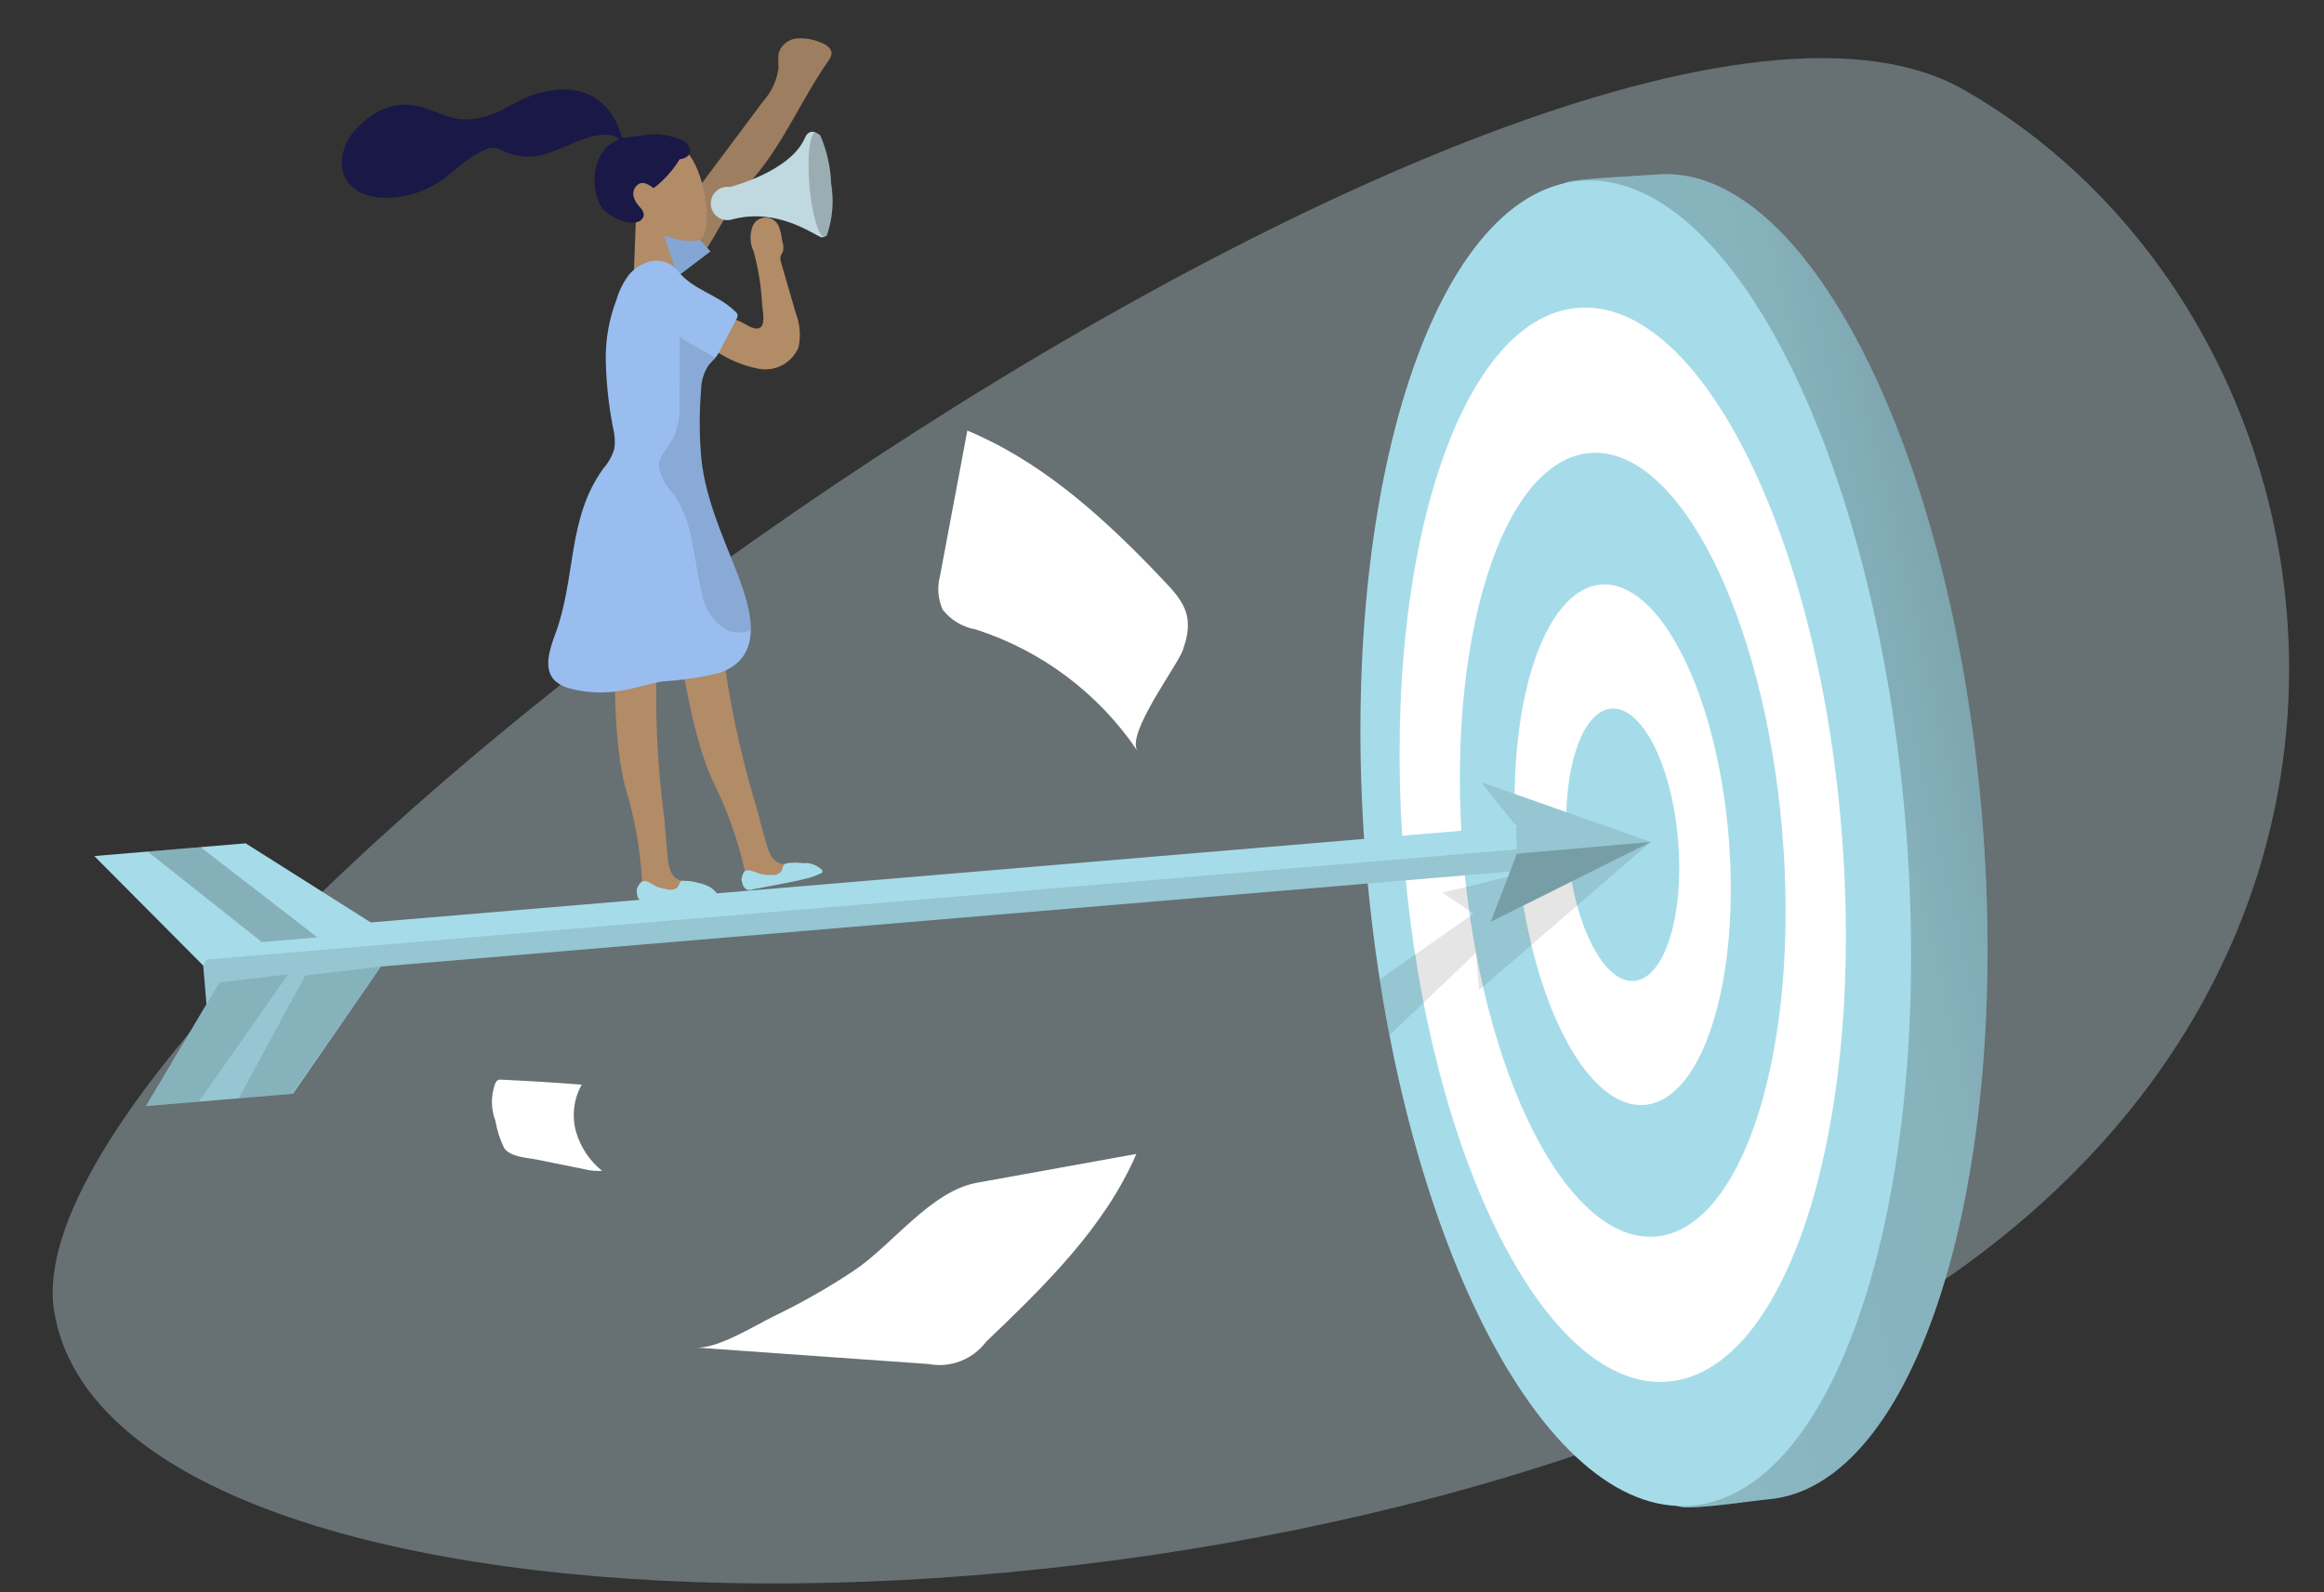
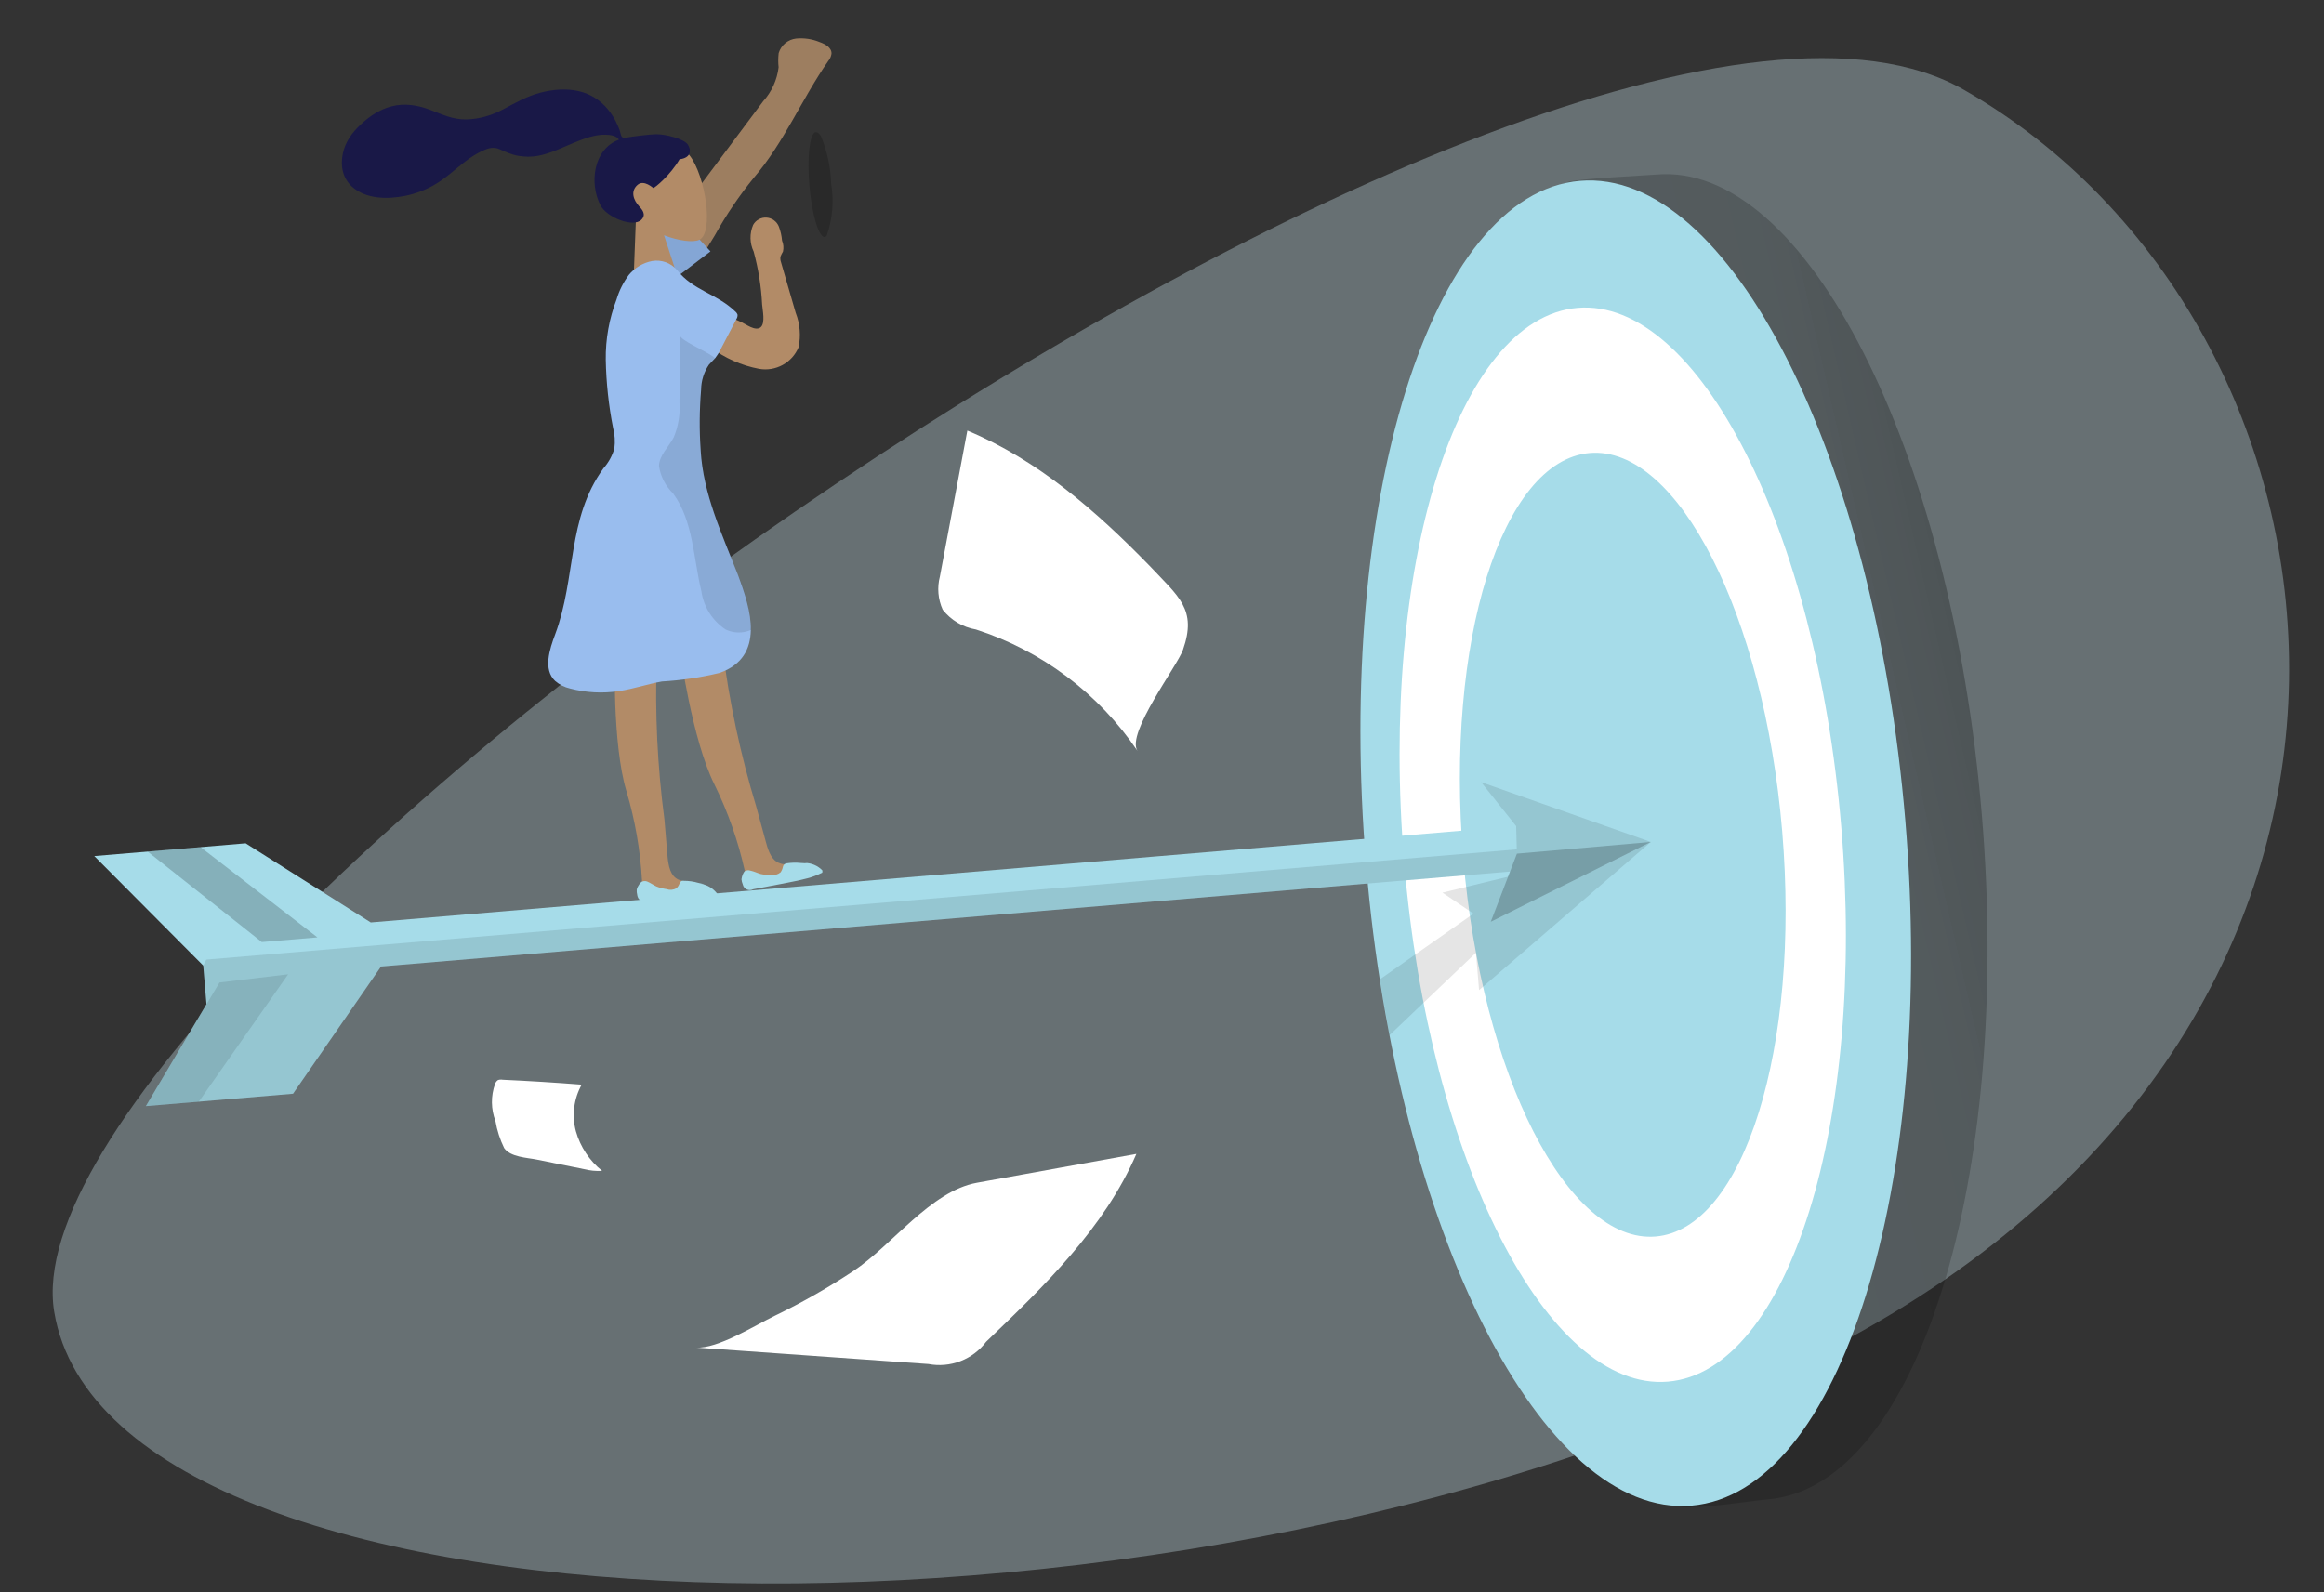
<svg xmlns="http://www.w3.org/2000/svg" width="464" height="318" viewBox="0 0 464 318" fill="none">
  <rect x="0" y="0" width="464" height="318" fill="#333333" stroke="none" />
  <mask id="mask0" mask-type="alpha" maskUnits="userSpaceOnUse" x="0" y="0" width="464" height="318">
    <rect width="464" height="318" fill="#C4C4C4" />
  </mask>
  <g mask="url(#mask0)">
    <path opacity="0.37" fill-rule="evenodd" clip-rule="evenodd" d="M10.825 261.969C-0.589 193.127 310.982 -28.527 392.145 17.956C473.309 64.439 492.638 202.5 366.14 268.885C239.643 335.27 22.24 330.811 10.825 261.969Z" fill="#C0D8E0" />
    <path d="M140.22 51.083L142.728 46.988C144.987 42.918 147.602 39.057 150.544 35.45C156.546 28.463 160.089 19.712 165.387 12.155C165.718 11.756 165.934 11.274 166.011 10.76C166.109 9.553 164.791 8.807 163.674 8.415C162.186 7.794 160.569 7.548 158.964 7.698C158.163 7.785 157.405 8.106 156.784 8.62C156.163 9.134 155.706 9.819 155.47 10.59C155.356 11.539 155.35 12.498 155.454 13.448C155.148 15.969 154.072 18.333 152.372 20.218L138.962 38.167C137.188 40.169 135.975 42.606 135.449 45.23C135.391 46.621 135.845 47.985 136.725 49.063C137.604 50.142 138.847 50.86 140.22 51.083Z" fill="#9D7E60" />
    <path d="M128.301 50.203L135.103 42.891L141.852 50.205L134.451 55.826L128.301 50.203Z" fill="#84A6D5" />
-     <path d="M395.679 162.614C401.824 235.662 382.702 296.928 352.987 299.428C350.381 299.647 338.017 301.544 335.453 300.903C308.595 293.967 293.646 238.337 288.037 171.67C282.29 103.358 286.508 45.659 312.94 36.353C314.767 35.685 328.803 35.018 330.729 34.856C360.411 32.302 389.531 89.538 395.679 162.614Z" fill="#A6DCE9" />
    <path opacity="0.6" d="M395.679 162.614C401.824 235.662 382.702 296.928 352.987 299.428C350.381 299.647 338.017 301.544 335.453 300.903C308.595 293.967 293.646 238.337 288.037 171.67C282.29 103.358 286.508 45.659 312.94 36.353C314.767 35.685 328.803 35.018 330.729 34.856C360.411 32.302 389.531 89.538 395.679 162.614Z" fill="url(#paint0_linear)" />
    <path d="M337.716 300.684C367.441 298.183 386.555 236.93 380.408 163.87C374.262 90.811 345.183 33.612 315.459 36.112C285.734 38.613 266.62 99.867 272.767 172.926C278.913 245.985 307.992 303.184 337.716 300.684Z" fill="#A6DCE9" />
    <path d="M333.009 275.921C357.101 273.894 372.594 224.248 367.612 165.033C362.63 105.818 339.061 59.458 314.969 61.484C290.876 63.511 275.384 113.157 280.365 172.372C285.347 231.587 308.916 277.947 333.009 275.921Z" fill="white" />
    <path d="M330.571 246.94C348.155 245.46 359.463 209.233 355.828 166.024C352.193 122.815 334.991 88.986 317.407 90.465C299.822 91.945 288.514 128.172 292.149 171.381C295.784 214.59 312.986 248.419 330.571 246.94Z" fill="#A6DCE9" />
-     <path d="M328.359 220.653C340.03 219.671 347.534 195.616 345.12 166.925C342.707 138.233 331.289 115.77 319.618 116.752C307.947 117.734 300.443 141.789 302.857 170.48C305.271 199.171 316.688 221.634 328.359 220.653Z" fill="white" />
    <path d="M326.277 195.897C332.378 195.384 336.3 182.792 335.036 167.773C333.773 152.754 327.802 140.995 321.701 141.508C315.6 142.021 311.678 154.613 312.941 169.632C314.205 184.651 320.175 196.41 326.277 195.897Z" fill="#A6DCE9" />
    <path opacity="0.1" d="M277.409 206.747L294.68 190.273L295.307 197.731L329.59 168.145L287.993 178.27L294.194 182.461L275.473 195.601L277.409 206.747Z" fill="url(#paint1_linear)" />
    <path d="M18.822 170.958L49.047 168.415L74.026 184.219L313.727 164.054L320.453 172.455L76.078 193.014L58.503 218.424L29.128 220.895L41.224 200.544L40.575 192.831L18.822 170.958Z" fill="#A6DCE9" />
    <path opacity="0.1" d="M41.188 191.637L71.412 189.094L75.689 188.734L315.391 168.569L320.453 172.455L76.078 193.014L58.503 218.424L29.128 220.895L41.224 200.544L40.575 192.831L41.188 191.637Z" fill="url(#paint2_linear)" />
    <path d="M302.708 164.981L295.722 156.202L329.59 168.145L297.64 184.084L302.857 170.48L302.708 164.981Z" fill="#A6DCE9" />
    <path opacity="0.1" d="M302.708 164.981L295.722 156.202L329.59 168.145L297.64 184.084L302.857 170.48L302.708 164.981Z" fill="url(#paint3_linear)" />
    <path opacity="0.2" d="M329.59 168.145L302.857 170.48L297.64 184.084L329.59 168.145Z" fill="url(#paint4_linear)" />
    <path d="M37.148 189.406L74.2 186.289L49.047 168.415L18.822 170.958L37.148 189.406Z" fill="url(#paint5_linear)" />
    <path d="M135.757 129.935C135.757 129.935 138.202 147.807 142.657 156.685C145.345 162.157 147.372 167.93 148.697 173.882C148.275 174.974 149.258 176.148 150.38 176.597C151.518 176.817 152.694 176.718 153.779 176.311L158.375 175.324C158.65 175.295 158.918 175.211 159.161 175.078C159.405 174.945 159.619 174.765 159.793 174.548C160.21 173.742 159.333 172.816 158.434 172.635C157.534 172.454 156.621 172.787 155.733 172.405C154.094 171.915 153.42 170.001 152.965 168.326L150.985 161.067C147.849 150.738 145.595 140.161 144.246 129.45C144.214 128.957 144.097 128.474 143.897 128.023C143.625 127.648 143.28 127.333 142.882 127.097C142.485 126.86 142.043 126.707 141.585 126.646C140.661 126.307 139.678 126.157 138.695 126.204C138.181 126.241 137.688 126.428 137.279 126.741C136.869 127.055 136.56 127.482 136.39 127.969" fill="#B28B67" />
    <path d="M161.096 172.411L159.892 172.341C158.944 172.246 157.988 172.269 157.045 172.409C156.846 172.436 156.661 172.531 156.523 172.678C156.385 172.825 156.301 173.014 156.286 173.215C156.206 173.58 156.05 173.924 155.829 174.225C155.565 174.437 155.26 174.591 154.933 174.677C154.606 174.764 154.265 174.781 153.931 174.727C153.226 174.751 152.521 174.686 151.832 174.532C151.159 174.332 150.533 174.013 149.837 173.872C149.653 173.804 149.456 173.777 149.26 173.793C149.064 173.81 148.874 173.869 148.704 173.967C148.56 174.131 148.441 174.314 148.35 174.511C148.192 174.854 148.088 175.219 148.042 175.594C148.073 175.95 148.16 176.3 148.3 176.629C148.345 176.844 148.439 177.046 148.575 177.219C148.711 177.391 148.886 177.53 149.084 177.624C149.283 177.718 149.501 177.765 149.72 177.76C149.94 177.756 150.155 177.7 150.35 177.599L155.965 176.526C157.733 176.178 159.475 175.86 161.205 175.4C162.16 175.153 163.087 174.807 163.971 174.368C163.971 174.368 164.226 174.346 164.202 174.063C164.178 173.779 164.188 173.893 164.181 173.808C163.723 173.338 163.175 172.966 162.571 172.713C161.966 172.459 161.317 172.33 160.662 172.333" fill="#A6DCE9" />
    <path d="M122.766 130.486C122.766 130.486 122.201 148.524 125.082 158.02C126.817 163.864 127.86 169.892 128.191 175.979C127.589 176.972 128.386 178.304 129.392 178.733C130.457 179.182 131.623 179.33 132.766 179.163L137.483 178.938C137.76 178.961 138.038 178.927 138.301 178.836C138.563 178.745 138.804 178.6 139.007 178.41C139.545 177.679 138.857 176.623 137.974 176.298C137.091 175.972 136.182 176.02 135.379 175.631C133.832 174.876 133.469 172.936 133.29 171.152L132.66 163.665C131.252 153.023 130.74 142.281 131.128 131.553C131.202 131.068 131.16 130.572 131.007 130.106C130.803 129.694 130.518 129.327 130.17 129.028C129.821 128.728 129.415 128.502 128.977 128.364C128.072 127.863 127.076 127.548 126.047 127.439C125.533 127.387 125.014 127.487 124.558 127.729C124.101 127.971 123.726 128.343 123.48 128.798" fill="#B28B67" />
    <path d="M145.224 63.085L147.98 64.309C148.929 64.743 150.791 66.186 151.836 65.384C152.881 64.582 152.217 61.782 152.162 60.787C151.982 57.224 151.417 53.69 150.477 50.249C150.081 49.419 149.867 48.514 149.848 47.594C149.83 46.675 150.008 45.762 150.371 44.917C150.632 44.444 151.022 44.056 151.495 43.797C151.969 43.538 152.507 43.419 153.045 43.455C153.584 43.49 154.101 43.678 154.537 43.997C154.973 44.316 155.309 44.753 155.505 45.256C155.848 46.156 156.062 47.099 156.141 48.059C156.428 48.749 156.492 49.513 156.324 50.242C156.134 50.555 155.97 50.884 155.836 51.226C155.769 51.605 155.802 51.996 155.932 52.36L158.866 62.48C159.72 64.662 159.921 67.047 159.443 69.342C158.814 70.851 157.692 72.1 156.259 72.885C154.827 73.67 153.17 73.943 151.562 73.66C148.031 72.995 144.702 71.515 141.841 69.338C141.539 69.135 141.168 68.795 141.34 68.466C141.428 68.306 141.569 68.183 141.739 68.118C142.789 67.656 143.709 66.941 144.416 66.037C144.754 65.631 145 65.157 145.139 64.648C145.279 64.139 145.307 63.606 145.224 63.085Z" fill="#B28B67" />
    <path fill-rule="evenodd" clip-rule="evenodd" d="M132.581 46.984C135.587 48.133 138.398 48.449 139.595 47.906C142.598 46.547 140.872 35.066 137.644 30.989C134.416 26.913 121.561 27.155 122.505 36.193C122.832 39.33 124.629 41.864 126.962 43.779L126.325 60.456L136.403 58.679L132.581 46.984Z" fill="#B28B67" />
    <path fill-rule="evenodd" clip-rule="evenodd" d="M130.984 26.809C129.618 26.827 126.015 27.309 125.356 27.425C124.934 27.5 124.495 27.676 124.177 27.335C123.917 27.057 123.898 26.511 123.773 26.156C123.627 25.744 123.453 25.343 123.277 24.943C122.778 23.805 122.14 22.751 121.34 21.797C119.839 20.007 117.879 18.743 115.593 18.21C113.067 17.621 110.37 17.86 107.88 18.509C105.215 19.203 102.924 20.521 100.519 21.805C98.227 23.029 95.735 23.791 93.123 23.851C90.491 23.912 88.311 22.874 85.918 21.945C83.469 20.994 80.785 20.563 78.205 21.226C75.796 21.845 73.722 23.244 71.938 24.938C70.269 26.523 68.976 28.305 68.47 30.58C67.925 33.027 68.367 35.531 70.28 37.271C73.052 39.795 77.375 39.812 80.847 39.122C82.856 38.723 84.772 38.008 86.558 37.008C88.94 35.673 90.869 33.782 93.028 32.144C94.042 31.375 95.111 30.702 96.259 30.15C97.373 29.615 98.501 29.26 99.686 29.777C100.939 30.323 102.074 30.876 103.44 31.115C104.75 31.345 106.099 31.365 107.41 31.123C109.96 30.654 112.337 29.419 114.724 28.453C116.67 27.665 118.758 26.853 120.893 26.904C121.784 26.926 123.103 27.062 123.571 27.895C118.507 29.759 117.586 36.546 119.892 41.003C121.137 43.409 126.445 45.541 128.068 43.875C129.097 42.819 128.185 41.832 127.593 41.179C126.458 39.928 125.836 38.174 127.304 36.905C128.57 35.811 130.411 37.555 130.439 37.548C130.823 37.449 133.85 34.968 135.68 31.805C137.988 31.537 138.07 29.979 137.309 28.852C136.548 27.724 132.872 26.785 130.984 26.809Z" fill="#191847" />
    <path d="M139.89 89.892C140.368 98.619 144.154 106.668 147.318 114.77C149.918 121.605 152.83 131.126 143.69 134.38C139.907 135.291 136.051 135.864 132.166 136.092C129.355 136.585 126.585 137.561 123.57 138.014C120.312 138.516 116.986 138.338 113.799 137.494C112.695 137.241 111.672 136.719 110.818 135.974C108.429 133.691 109.694 129.729 110.86 126.632C115.071 115.312 113.172 103.592 120.484 93.524C121.494 92.385 122.238 91.034 122.661 89.571C122.845 88.185 122.755 86.776 122.398 85.424C121.519 80.956 121.032 76.42 120.944 71.867C120.887 67.746 121.617 63.652 123.096 59.806C123.619 58.047 124.446 56.392 125.537 54.917C126.72 53.468 128.373 52.48 130.209 52.125C131.123 51.972 132.062 52.057 132.933 52.374C133.805 52.691 134.58 53.229 135.182 53.934C138.38 58.035 143.078 58.61 146.804 62.209C147.015 62.377 147.172 62.602 147.258 62.856C147.275 63.154 147.201 63.449 147.044 63.703C145.986 65.705 144.956 67.705 143.924 69.677C143.612 70.326 143.233 70.942 142.795 71.514C142.405 71.975 141.927 72.386 141.537 72.847C140.547 74.312 140.008 76.036 139.986 77.804C139.648 81.825 139.616 85.866 139.89 89.892V89.892Z" fill="#99BDEE" />
    <path d="M140.623 176.589L139.43 176.318C138.493 176.04 137.52 175.901 136.543 175.904C136.372 175.877 136.197 175.892 136.033 175.947C135.851 176.084 135.718 176.276 135.651 176.493C135.527 176.842 135.318 177.154 135.043 177.401C134.748 177.567 134.421 177.668 134.083 177.696C133.746 177.725 133.407 177.68 133.088 177.566C132.387 177.473 131.701 177.291 131.046 177.024C130.422 176.733 129.843 176.297 129.194 176.037C129.01 175.968 128.813 175.942 128.617 175.958C128.421 175.974 128.231 176.034 128.061 176.132C127.885 176.269 127.734 176.436 127.618 176.627C127.399 176.924 127.234 177.256 127.13 177.61C127.103 177.972 127.134 178.335 127.22 178.688C127.257 178.996 127.37 179.291 127.549 179.545C127.755 179.724 127.999 179.854 128.261 179.925C128.524 179.997 128.8 180.009 129.068 179.96L134.764 179.852C136.549 179.702 138.352 179.779 140.134 179.6C141.09 179.539 142.033 179.354 142.941 179.05C143.012 179.038 143.078 179.008 143.134 178.963C143.19 178.919 143.234 178.861 143.262 178.795C143.262 178.795 143.247 178.624 143.24 178.539C142.458 177.453 141.279 176.721 139.959 176.502" fill="#A6DCE9" />
    <path opacity="0.1" d="M149.957 125.799C149.154 126.153 148.283 126.329 147.406 126.314C146.528 126.299 145.664 126.094 144.872 125.713C143.574 124.851 142.471 123.725 141.638 122.407C140.804 121.089 140.258 119.61 140.036 118.067C138.42 111.406 138.43 104.066 134.4 98.55C132.886 97.083 131.893 95.161 131.572 93.077C131.617 90.903 133.506 89.287 134.513 87.346C135.436 85.142 135.831 82.751 135.666 80.367L135.732 66.91C135.827 68.045 140.957 70.012 142.887 71.592C142.498 72.053 142.019 72.464 141.63 72.925C140.64 74.39 140.1 76.114 140.078 77.882C139.714 81.875 139.651 85.89 139.89 89.892C140.368 98.619 144.154 106.668 147.318 114.77C148.892 118.244 149.788 121.988 149.957 125.799Z" fill="url(#paint6_linear)" />
-     <path d="M165.935 36.64C166.526 40.128 166.229 43.709 165.07 47.051C164.885 47.175 164.681 47.27 164.466 47.33C164.306 47.402 164.126 47.417 163.956 47.373C162.641 46.998 155.294 41.39 146.255 43.807C145.778 43.96 145.274 44.004 144.778 43.935C144.282 43.866 143.809 43.685 143.392 43.407C142.976 43.13 142.628 42.761 142.373 42.33C142.119 41.898 141.965 41.415 141.923 40.916C141.881 40.417 141.952 39.915 142.131 39.447C142.31 38.979 142.591 38.558 142.956 38.214C143.32 37.871 143.756 37.614 144.234 37.463C144.711 37.312 145.216 37.27 145.711 37.342C145.711 37.342 157.783 34.356 160.716 27.512C161.145 26.505 161.804 26.193 162.559 26.358C163.017 26.49 163.438 26.729 163.787 27.054V27.054C165.089 30.089 165.817 33.339 165.935 36.64Z" fill="#C0D8E0" />
    <path opacity="0.2" d="M165.935 36.64C166.526 40.128 166.228 43.709 165.07 47.051C165.013 47.13 164.94 47.198 164.856 47.249C164.772 47.3 164.679 47.334 164.582 47.349C163.397 47.163 162.075 42.648 161.603 37.033C161.131 31.418 161.627 27.15 162.68 26.433C162.761 26.402 162.849 26.394 162.935 26.412C163.246 26.386 163.584 26.671 163.915 27.215C165.154 30.208 165.838 33.402 165.935 36.64Z" fill="url(#paint7_linear)" />
    <path d="M193.136 85.99L187.657 115.123C187.077 117.334 187.274 119.676 188.215 121.759C189.862 123.854 192.227 125.263 194.852 125.713C208.007 129.957 219.362 138.494 227.102 149.958C224.786 146.497 235.111 132.921 236.187 129.774C239.039 121.624 235.295 119.169 229.527 113C218.911 102.099 207.268 91.884 193.136 85.99Z" fill="white" />
    <path d="M138.938 269.113L185.372 272.403C187.516 272.813 189.732 272.612 191.769 271.825C193.805 271.038 195.58 269.696 196.893 267.95C208.536 256.804 220.485 245.232 226.886 230.443L195.022 236.208C185.778 237.9 178.181 248.648 170.4 253.815C165.354 257.159 160.088 260.159 154.638 262.795C150.827 264.629 143.273 269.434 138.938 269.113Z" fill="white" />
    <path d="M98.841 216.468C98.944 216.161 99.141 215.895 99.404 215.707C99.703 215.595 100.026 215.568 100.339 215.628C105.608 215.87 110.875 216.198 116.14 216.612C114.555 219.449 114.141 222.794 114.985 225.933C115.869 229.045 117.696 231.805 120.213 233.832C118.995 233.902 117.772 233.783 116.589 233.48L107.216 231.585C105.242 231.18 101.956 231.113 100.66 229.28C99.827 227.574 99.242 225.758 98.923 223.886C98.01 221.503 97.981 218.871 98.841 216.468Z" fill="white" />
-     <path opacity="0.1" d="M47.683 219.334L60.94 194.83L76.078 193.014L58.277 218.443L47.683 219.334Z" fill="url(#paint8_linear)" />
    <path opacity="0.1" d="M29.128 220.895L43.826 196.212L57.524 194.575L39.694 220.006L29.128 220.895Z" fill="url(#paint9_linear)" />
    <path opacity="0.2" d="M29.473 170.062L52.275 188.134L63.379 187.2L40.039 169.173L29.473 170.062Z" fill="url(#paint10_linear)" />
  </g>
  <defs>
    <linearGradient id="paint0_linear" x1="503.878" y1="128.638" x2="-101.232" y2="267.774" gradientUnits="userSpaceOnUse">
      <stop offset="0.01" />
      <stop offset="0.08" stop-opacity="0.69" />
      <stop offset="0.21" stop-opacity="0.32" />
      <stop offset="1" stop-opacity="0" />
    </linearGradient>
    <linearGradient id="paint1_linear" x1="6528.29" y1="2162.63" x2="9038.08" y2="4628.02" gradientUnits="userSpaceOnUse">
      <stop offset="0.01" />
      <stop offset="0.08" stop-opacity="0.69" />
      <stop offset="0.21" stop-opacity="0.32" />
      <stop offset="1" stop-opacity="0" />
    </linearGradient>
    <linearGradient id="paint2_linear" x1="23272.5" y1="-220.356" x2="23444.4" y2="1975.26" gradientUnits="userSpaceOnUse">
      <stop offset="0.01" />
      <stop offset="0.08" stop-opacity="0.69" />
      <stop offset="0.21" stop-opacity="0.32" />
      <stop offset="1" stop-opacity="0" />
    </linearGradient>
    <linearGradient id="paint3_linear" x1="4076.43" y1="1753.81" x2="6221.32" y2="3261.64" gradientUnits="userSpaceOnUse">
      <stop offset="0.01" />
      <stop offset="0.08" stop-opacity="0.69" />
      <stop offset="0.21" stop-opacity="0.32" />
      <stop offset="1" stop-opacity="0" />
    </linearGradient>
    <linearGradient id="paint4_linear" x1="4144.42" y1="662.537" x2="4527.44" y2="1762.44" gradientUnits="userSpaceOnUse">
      <stop offset="0.01" />
      <stop offset="0.08" stop-opacity="0.69" />
      <stop offset="0.21" stop-opacity="0.32" />
      <stop offset="1" stop-opacity="0" />
    </linearGradient>
    <linearGradient id="paint5_linear" x1="2441.77" y1="1653.91" x2="2149.53" y2="969.308" gradientUnits="userSpaceOnUse">
      <stop offset="0.01" />
      <stop offset="0.08" stop-opacity="0.69" />
      <stop offset="0.21" stop-opacity="0.32" />
      <stop offset="1" stop-opacity="0" />
    </linearGradient>
    <linearGradient id="paint6_linear" x1="1180.71" y1="2875.35" x2="2120.49" y2="2850.2" gradientUnits="userSpaceOnUse">
      <stop offset="0.01" />
      <stop offset="0.13" stop-opacity="0.69" />
      <stop offset="0.25" stop-opacity="0.32" />
      <stop offset="1" stop-opacity="0" />
    </linearGradient>
    <linearGradient id="paint7_linear" x1="569.913" y1="653.876" x2="628.47" y2="652.748" gradientUnits="userSpaceOnUse">
      <stop offset="0.01" />
      <stop offset="0.13" stop-opacity="0.69" />
      <stop offset="0.25" stop-opacity="0.32" />
      <stop offset="1" stop-opacity="0" />
    </linearGradient>
    <linearGradient id="paint8_linear" x1="1377.96" y1="1674.45" x2="1358.54" y2="2663.94" gradientUnits="userSpaceOnUse">
      <stop offset="0.01" />
      <stop offset="0.08" stop-opacity="0.69" />
      <stop offset="0.21" stop-opacity="0.32" />
      <stop offset="1" stop-opacity="0" />
    </linearGradient>
    <linearGradient id="paint9_linear" x1="1160.32" y1="1692.76" x2="1140.9" y2="2682.25" gradientUnits="userSpaceOnUse">
      <stop offset="0.01" />
      <stop offset="0.08" stop-opacity="0.69" />
      <stop offset="0.21" stop-opacity="0.32" />
      <stop offset="1" stop-opacity="0" />
    </linearGradient>
    <linearGradient id="paint10_linear" x1="-3750.03" y1="-60556.4" x2="-3868.55" y2="-61265.6" gradientUnits="userSpaceOnUse">
      <stop offset="0.01" />
      <stop offset="0.08" stop-opacity="0.69" />
      <stop offset="0.21" stop-opacity="0.32" />
      <stop offset="1" stop-opacity="0" />
    </linearGradient>
  </defs>
</svg>